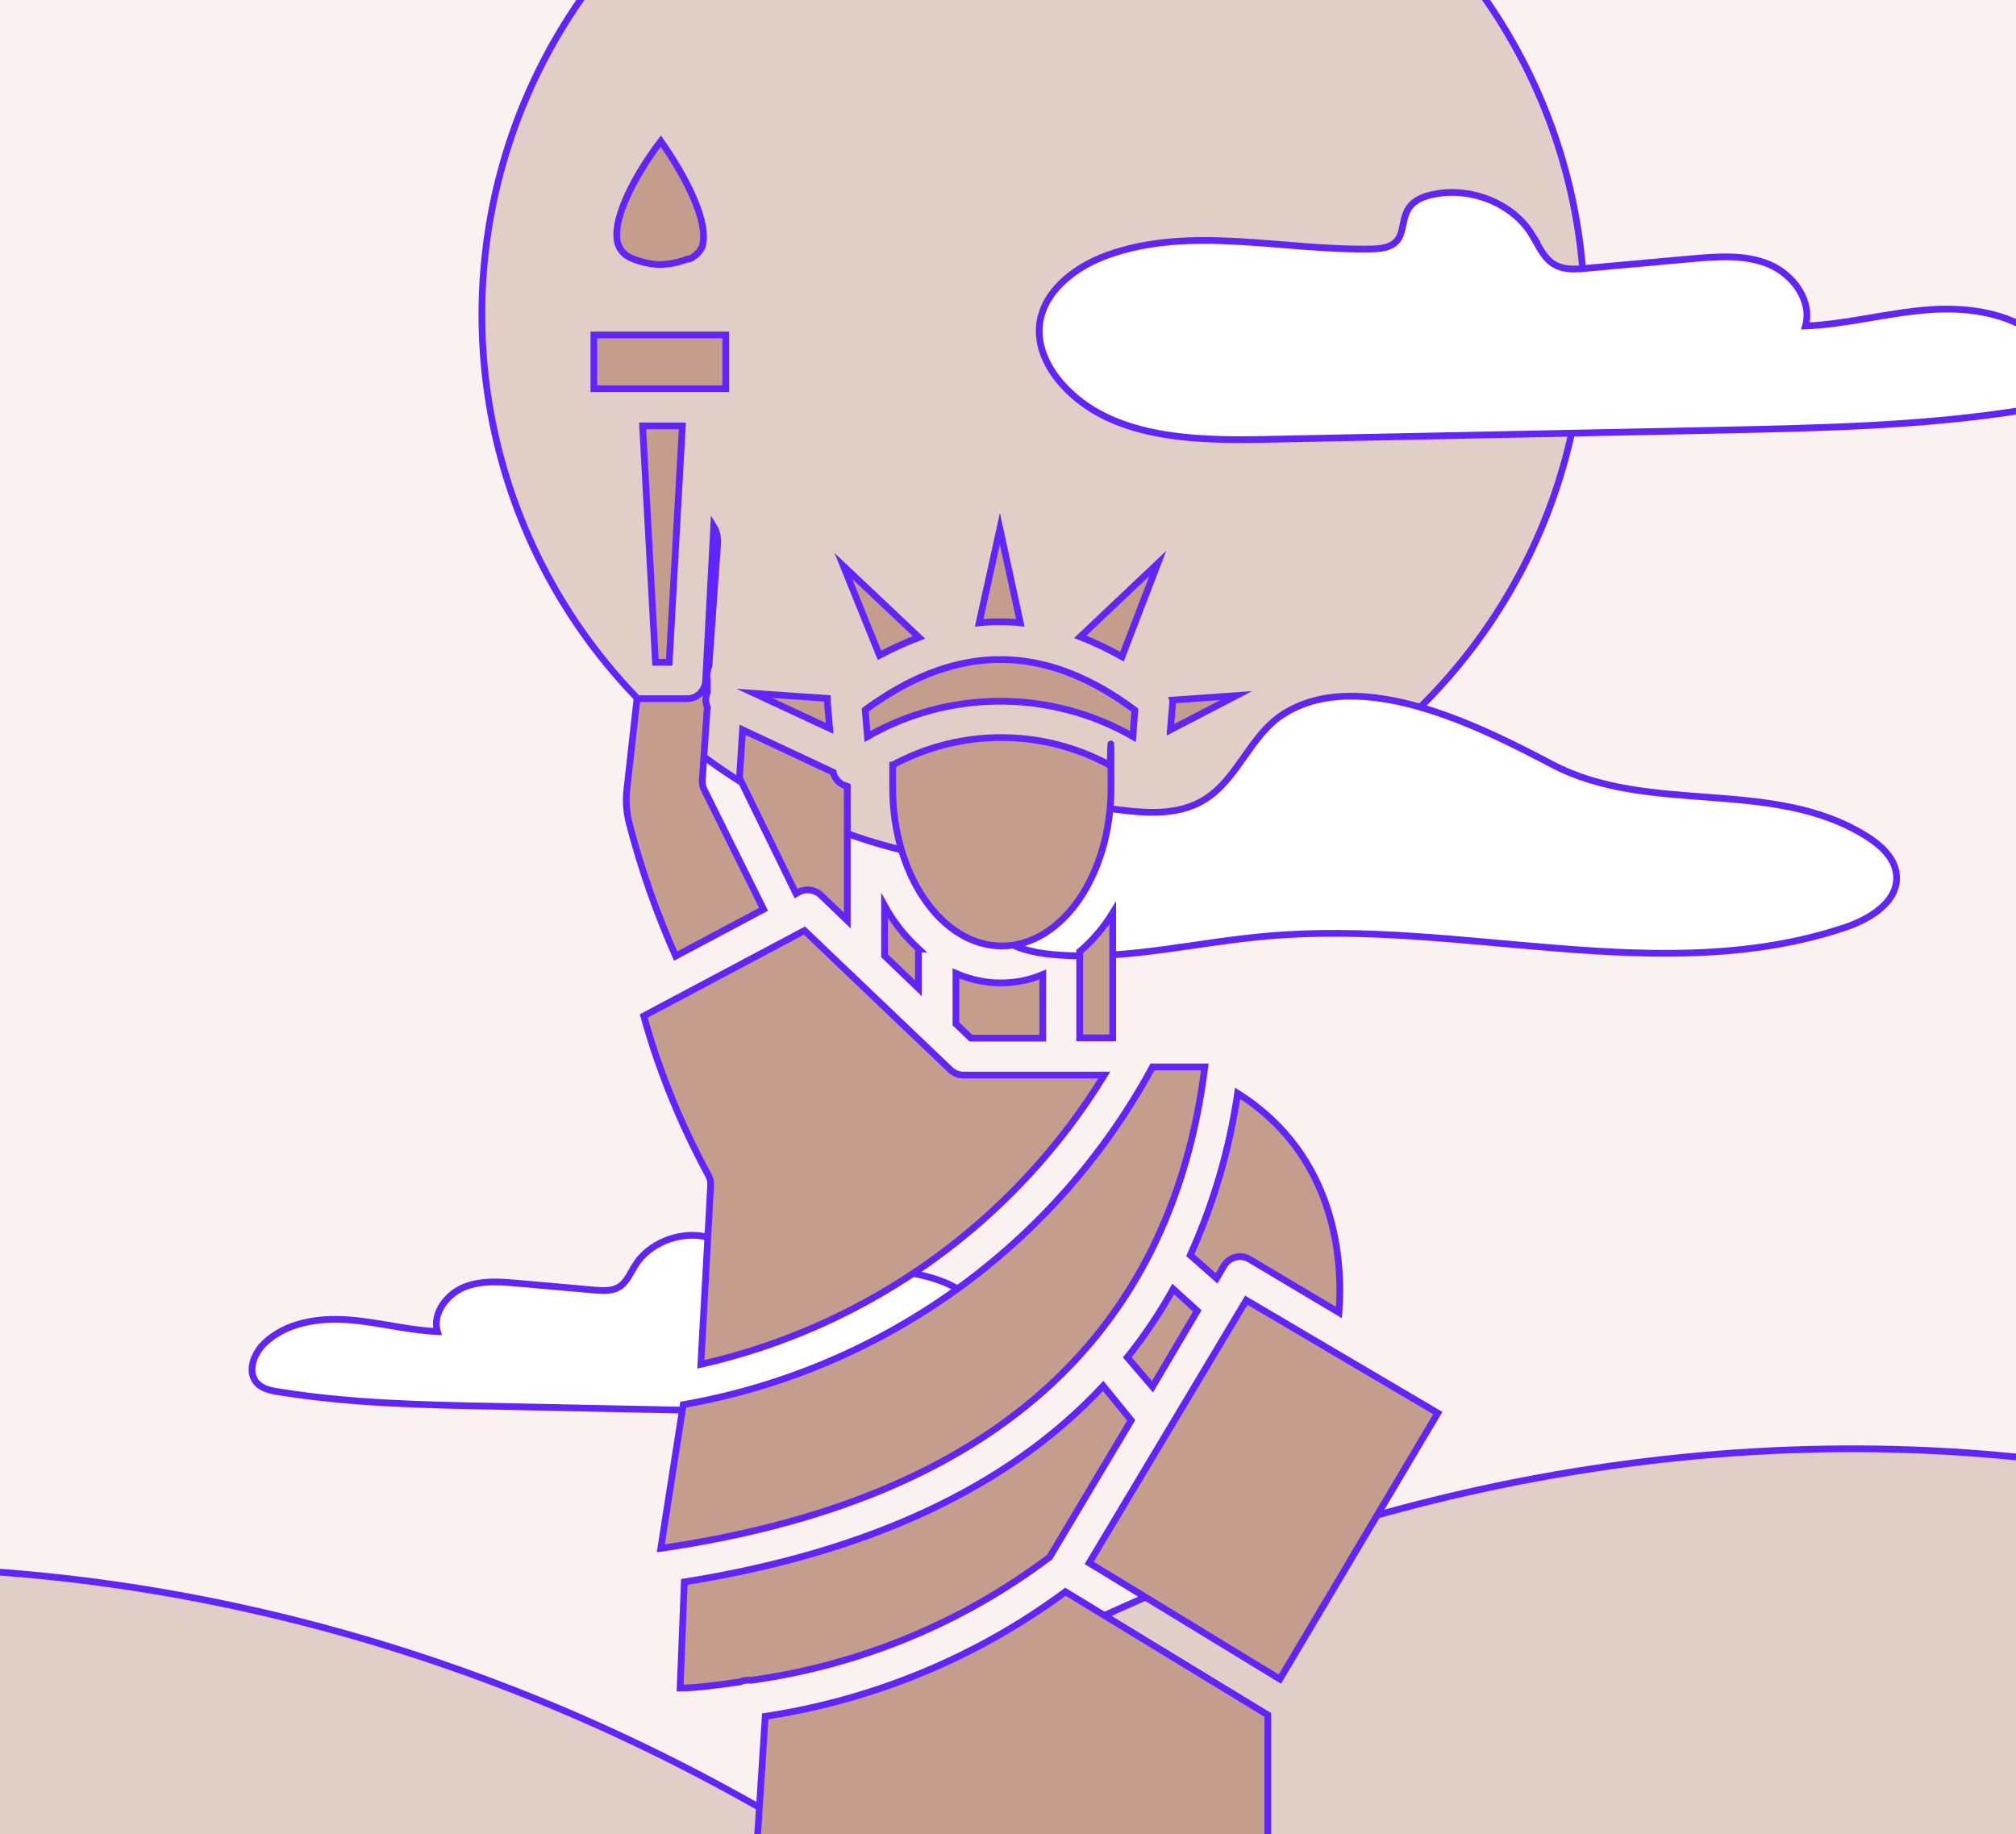
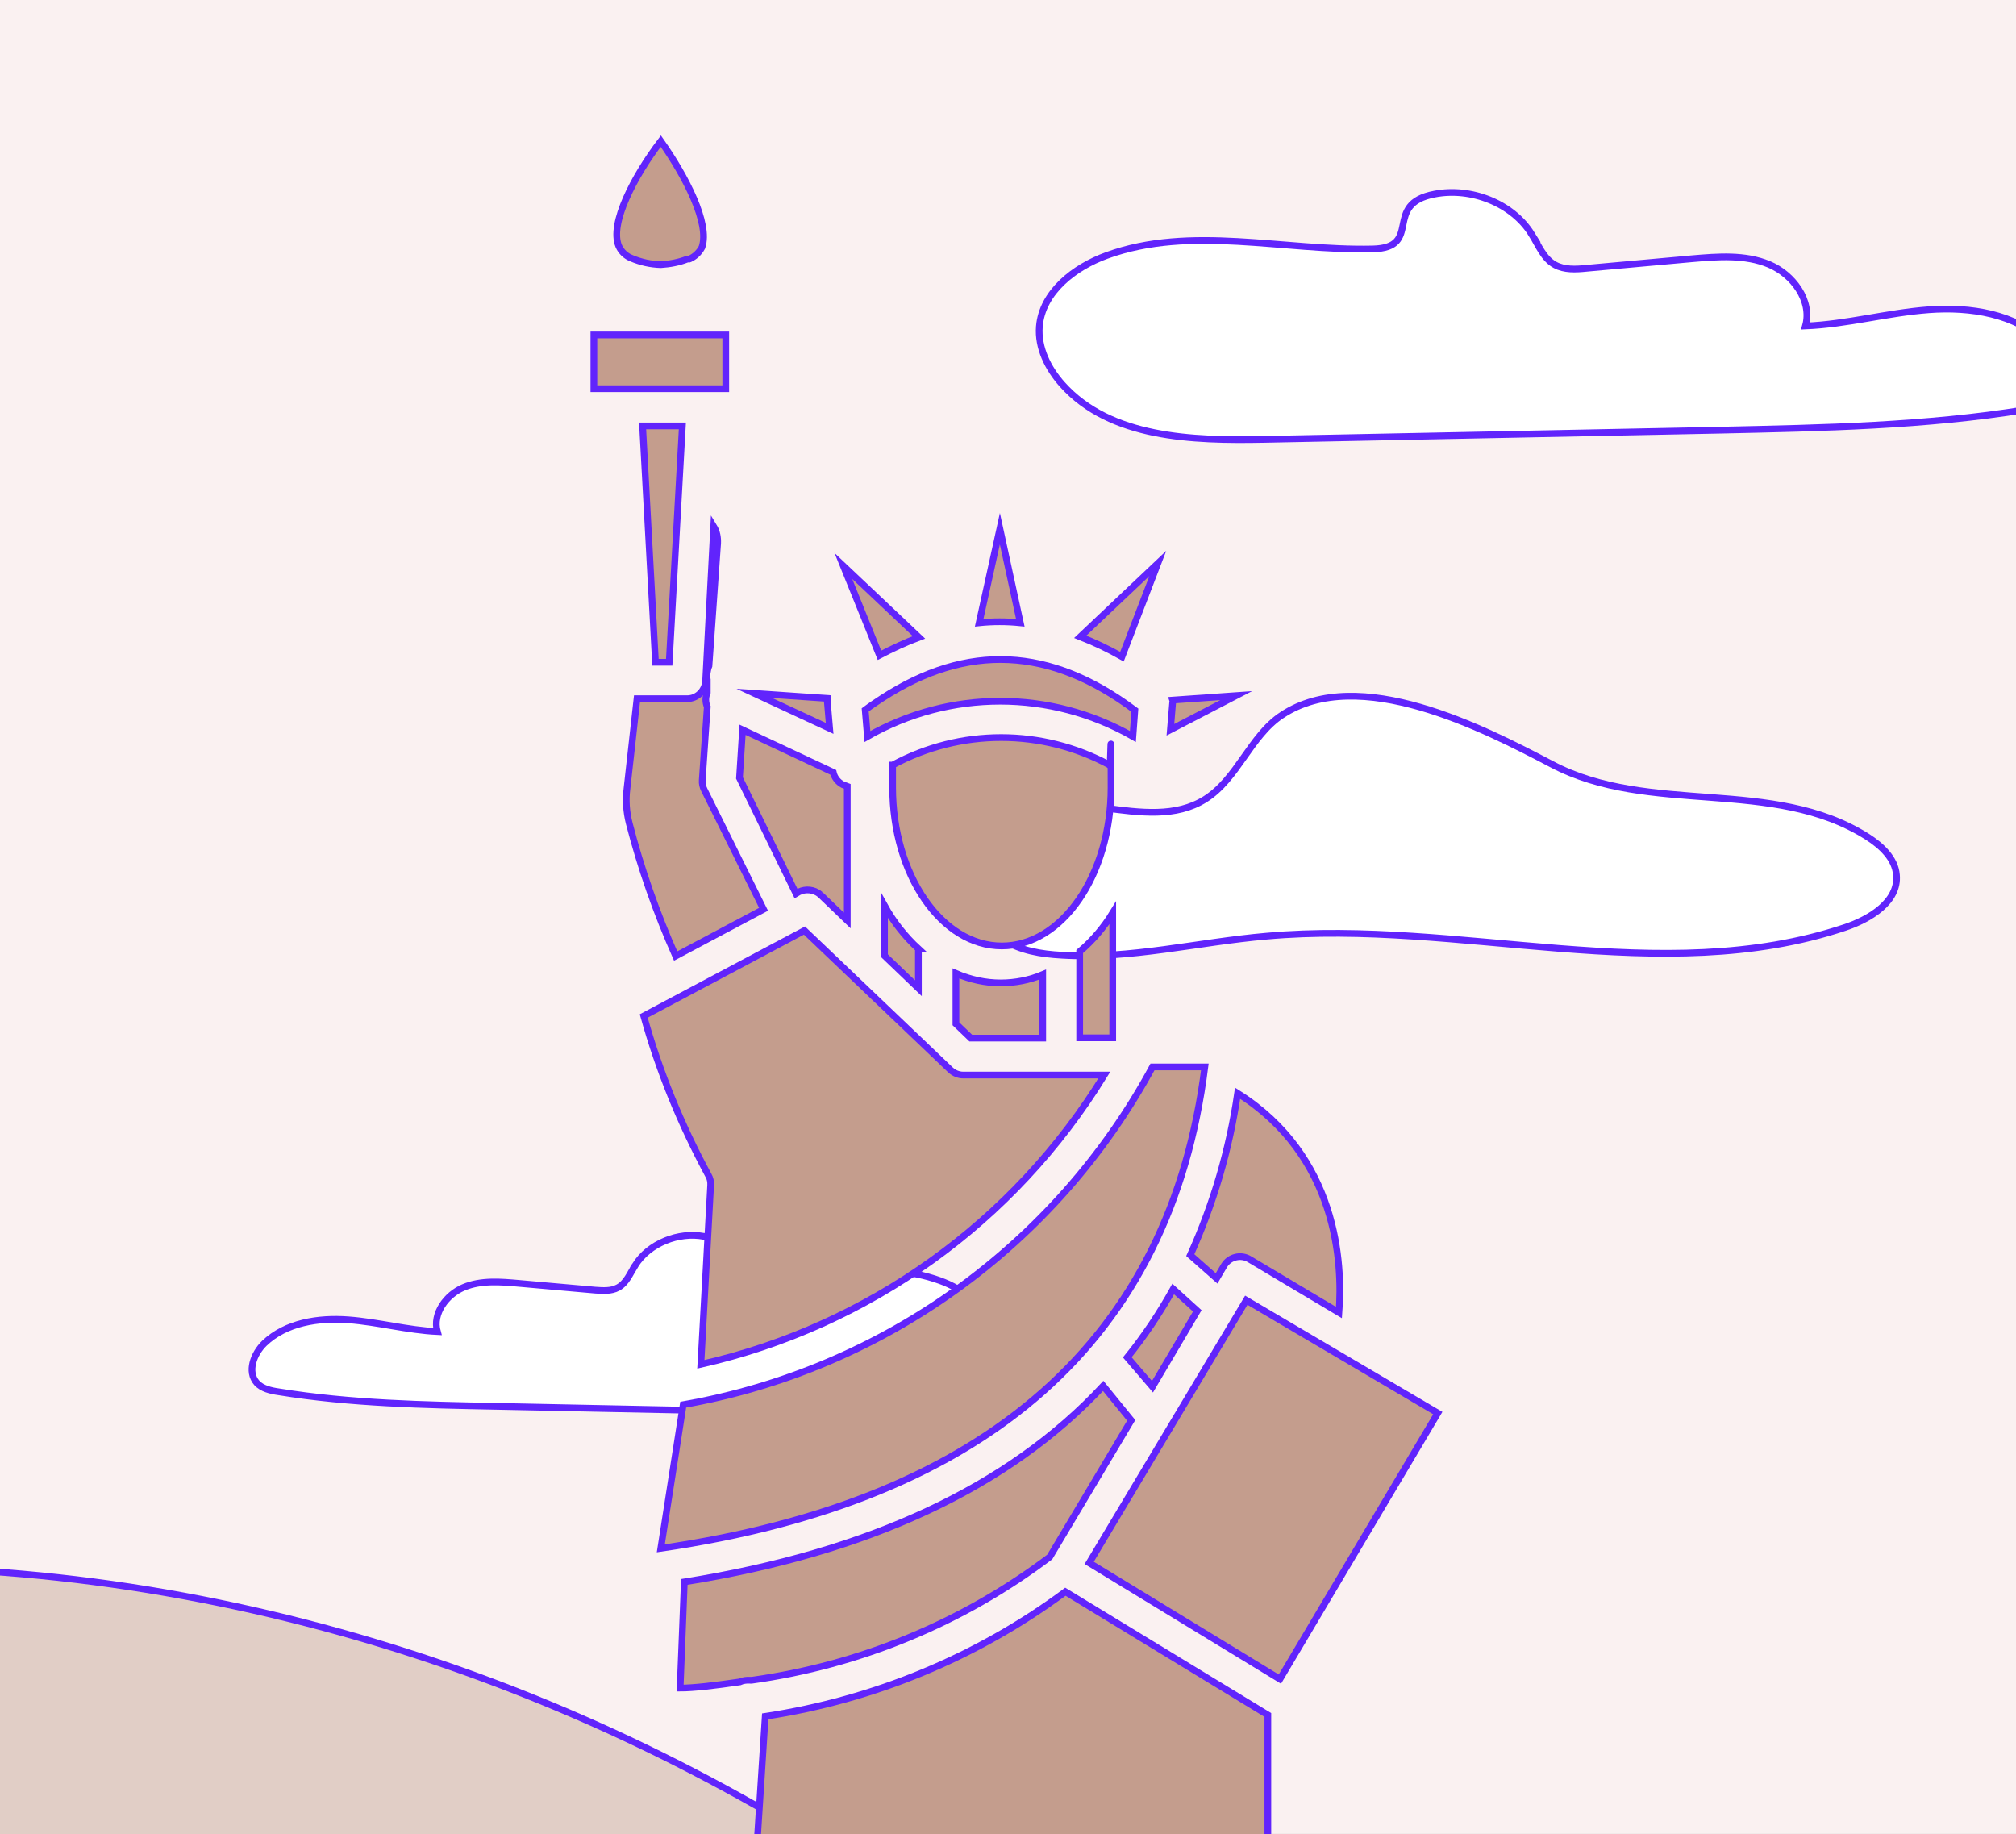
<svg xmlns="http://www.w3.org/2000/svg" viewBox="0 0 720 655">
  <rect x="0" y="0" width="720" height="655" fill="#333333" stroke="none" />
  <path d="m369.2 311.4c1.7 2.6 2.9 5.8 5.6 7.4 2.3 1.3 5.2 1.2 7.8 1 26.3-1.8 52.9 1.2 78.2 8.8 2.8.8 6.1 2.4 6.3 5.3.1 1.4-.6 2.7-1.5 3.8-5 6.6-14.1 8.1-22.3 9.1-57.7 6.6-115.8 8-173.7 4.1-7-.5-15.9-2.7-16.7-9.7-.4-3.4 1.4-6.6 3.5-9.3 16.6-21.8 36-13.7 58.5-16.7 17-2.3 39.6-25.9 54.3-3.8z" fill="#f7e8e8" stroke="#6124fc" stroke-miterlimit="10" />
  <path d="m0 0h720v654.9h-720z" fill="#faf1f1" />
  <g stroke="#6124fc" stroke-miterlimit="10" stroke-width="2.4">
-     <circle cx="369" cy="112.3" fill="#e1cec6" r="196.9" />
    <path d="m547 83.6c2.5 4 4.3 8.8 8.4 11 3.3 1.8 7.4 1.6 11.2 1.2l37.6-3.4c9.3-.8 19-1.6 27.6 2s15.5 13 13 22c14.8-.6 29.3-4.7 44.1-5.8s30.9 1.4 41.6 11.7c5.3 5.1 8.7 14.1 3.8 19.5-2.7 3-6.9 3.8-10.9 4.5-35.8 5.8-72.2 6.5-108.5 7.3l-163.4 3.3c-25.7.5-54.9-.4-72.1-19.6-5.1-5.7-8.8-13.1-8.2-20.7 1-12.3 12.5-21.2 24.1-25.4 29.9-10.9 63-1.6 94.9-2.3 18.3-.4 3.3-16.1 22.2-19.6 12.9-2.5 27.7 3.2 34.6 14.3zm-320.2 368.3c-1.8 2.9-3.1 6.3-6.1 7.9-2.4 1.3-5.3 1.1-8.1.9-9-.8-18.1-1.6-27.1-2.4-6.7-.6-13.7-1.2-19.9 1.4s-11.2 9.4-9.4 15.8c-10.7-.5-21.1-3.4-31.8-4.2s-22.3 1-30 8.4c-3.8 3.7-6.2 10.1-2.7 14.1 1.9 2.1 5 2.8 7.8 3.2 25.8 4.2 52 4.7 78.1 5.2l117.7 2.4c18.5.4 39.5-.3 51.9-14.1 3.7-4.1 6.3-9.4 5.9-14.9-.7-8.9-9-15.3-17.4-18.3-21.5-7.8-45.4-1.1-68.3-1.7-13.2-.3-2.3-11.6-16-14.1-9-1.7-19.6 2.4-24.6 10.4z" fill="#fff" />
-     <path d="m816.3 538.7c-131.8-37.9-276.1-23.7-402.4 29.6s-235 144.3-318.6 253c102.1 13.5 206.3 24.2 308.9 32l393 29.9c-16.6-115.1-7.1-233.8 27.6-344.8-2-1.9-7.7-2.5-8.5.3z" fill="#e1cec6" />
    <path d="m-170.4 574.1c133.5-31.3 276.9-9.9 400.4 49.7s227.6 155.8 305.6 268.6c-102.6 8.4-207.2 13.9-310.1 16.6-131.3 3.4-262.7 6.9-394 10.3 22.3-114.1 18.7-233.2-10.4-345.7 2.1-2 7.9-2.3 8.5.5z" fill="#e1cec6" />
    <path d="m457.9 255.3c-11.4 7.5-15.9 22.8-27.5 30.1-20.9 13.1-51.1-6.9-71.9 6.2-14.8 9.2-15 34.4-.3 43.9 6.1 4 13.7 5.2 21 5.6 24.5 1.5 48.7-4.7 73.1-6.8 69-6.2 140.9 18.9 206.6-3.1 9-3 19.3-9.3 18.4-18.8-.5-5.9-5.4-10.4-10.4-13.6-33.8-21.4-77.7-7.4-112.7-25.9-24.4-12.8-68.8-35.7-96.3-17.6z" fill="#fff" />
    <g fill="#c49d8d">
      <path d="m328.1 338.9c-4.9-4.5-9-9.7-12.2-15.5v17.9l12.1 11.6v-14zm-58.7-91.3 26.9 12.5-.8-9.3v-1.4zm128 78.4c-3.2 5.2-7.2 9.9-11.8 13.8v30.8h11.8zm21.4-75.1-.8 9.7 23.5-12.2-22.7 1.6c.1.3.1.6 0 .9zm-18.1-16.4 12.8-33.3-27.7 26.2c5.1 2 10.1 4.4 14.9 7.1zm-107.8 84.9 9.7 9.3v-47.9l-1.6-.6c-1.7-.9-3-2.5-3.4-4.4l-32.4-15.2-1.1 17.2 20.2 41.3 1-.6c2.4-1.2 5.5-.9 7.6.9zm126.1 140.9c-4.8 8.6-10.2 16.7-16.4 24.4l9 10.5 16-27.1zm15.5-3.8 2.7-4.6c1.9-3.1 6-4.1 9.1-2.2l31.9 19c1.4-17.7-.6-55.9-36.2-78.3-2.9 20-8.6 39.4-16.9 57.8zm-124.7-193.5c29.4-16.8 65.4-16.8 94.8 0l.7-9.4c-30.2-22.6-59.8-24-90.2-4.3-2 1.3-4.1 2.7-6.1 4.2z" />
      <path d="m318.8 273.2v8c0 31.2 17.5 56.6 39 56.6s39-25.4 39-56.6-.1-5.3-.5-8c-24.2-13.1-53.3-13.1-77.5 0zm38.6 77.8c-5.5 0-10.9-1.2-16-3.4v18l5.3 5.1h25.7v-22.7c-4.7 2-9.9 3-15 3zm7-128.6-7.3-33.6-7.4 33.6c4.8-.5 9.8-.5 14.7 0zm65.9 158.6h-18.7c-34.5 63.7-96.3 108.1-167.6 120.6l-8 51.3c117-17 182.1-74.9 194.3-171.9z" />
      <path d="m267.9 600h.6c38.6-5.4 75.3-20.5 106.4-44l29.1-48.8-10-12.3c-33.6 36.1-83.7 59.5-149.6 70l-1.5 37.9c4.9 0 12.3-.9 21.3-2.2 1.1-.5 2.4-.7 3.7-.6zm112.6-31.6c-31.6 23.4-68.4 38.6-107.2 44.5l-12.1 188.2h191.6v-188.7zm8.5-10.3 68.1 41.5 56.4-95-68.4-40.3zm-138.3-419.3h8.5v-19.2h-47.1v19.2zm-25.2-46.6c3.3 1.4 6.9 2.2 10.5 2.3 3.2-.2 6.5-.8 9.5-2h.7c1.9-.8 3.5-2.3 4.5-4.2 2.9-8.5-5.8-25.3-14.7-37.9-9.6 12.6-18.4 29.5-15 37.5.9 2 2.5 3.5 4.5 4.3zm28.3 331.1-3.5 63.9c60-13.6 111.9-50.8 144.1-103.3h-50.4c-1.7 0-3.3-.7-4.5-1.8l-52.2-49.8-57.4 30.5c5.5 19.8 13.3 38.8 23.1 56.9.6 1 .9 2.3.8 3.6zm74.4-195.7-27-25.5 12.9 31.9c4.6-2.4 9.3-4.6 14.1-6.4zm-76.7 54.4c-.5-1-.8-2.2-.7-3.4l1.8-26.2c-.7-1.6-.7-3.5 0-5.1v-4.6c-.2-.8-.2-1.7 0-2.6.1-.8.3-1.6.6-2.3l3.1-43.8c.1-2.1-.3-4.2-1.4-6l-2.9 55.3c-.3 3.5-3.1 6.2-6.6 6.2h-17.9l-3.6 32.3c-.5 4-.2 8.1.8 12.1 4.2 16.3 9.8 32.2 16.6 47.5l31.4-16.7z" />
      <path d="m239 236.5 4.7-84.4h-14.2l4.6 84.4z" />
    </g>
-     <path d="m-1711.2-647.5h3456v2412.9h-3456z" fill="none" />
+     <path d="m-1711.2-647.5h3456h-3456z" fill="none" />
  </g>
</svg>